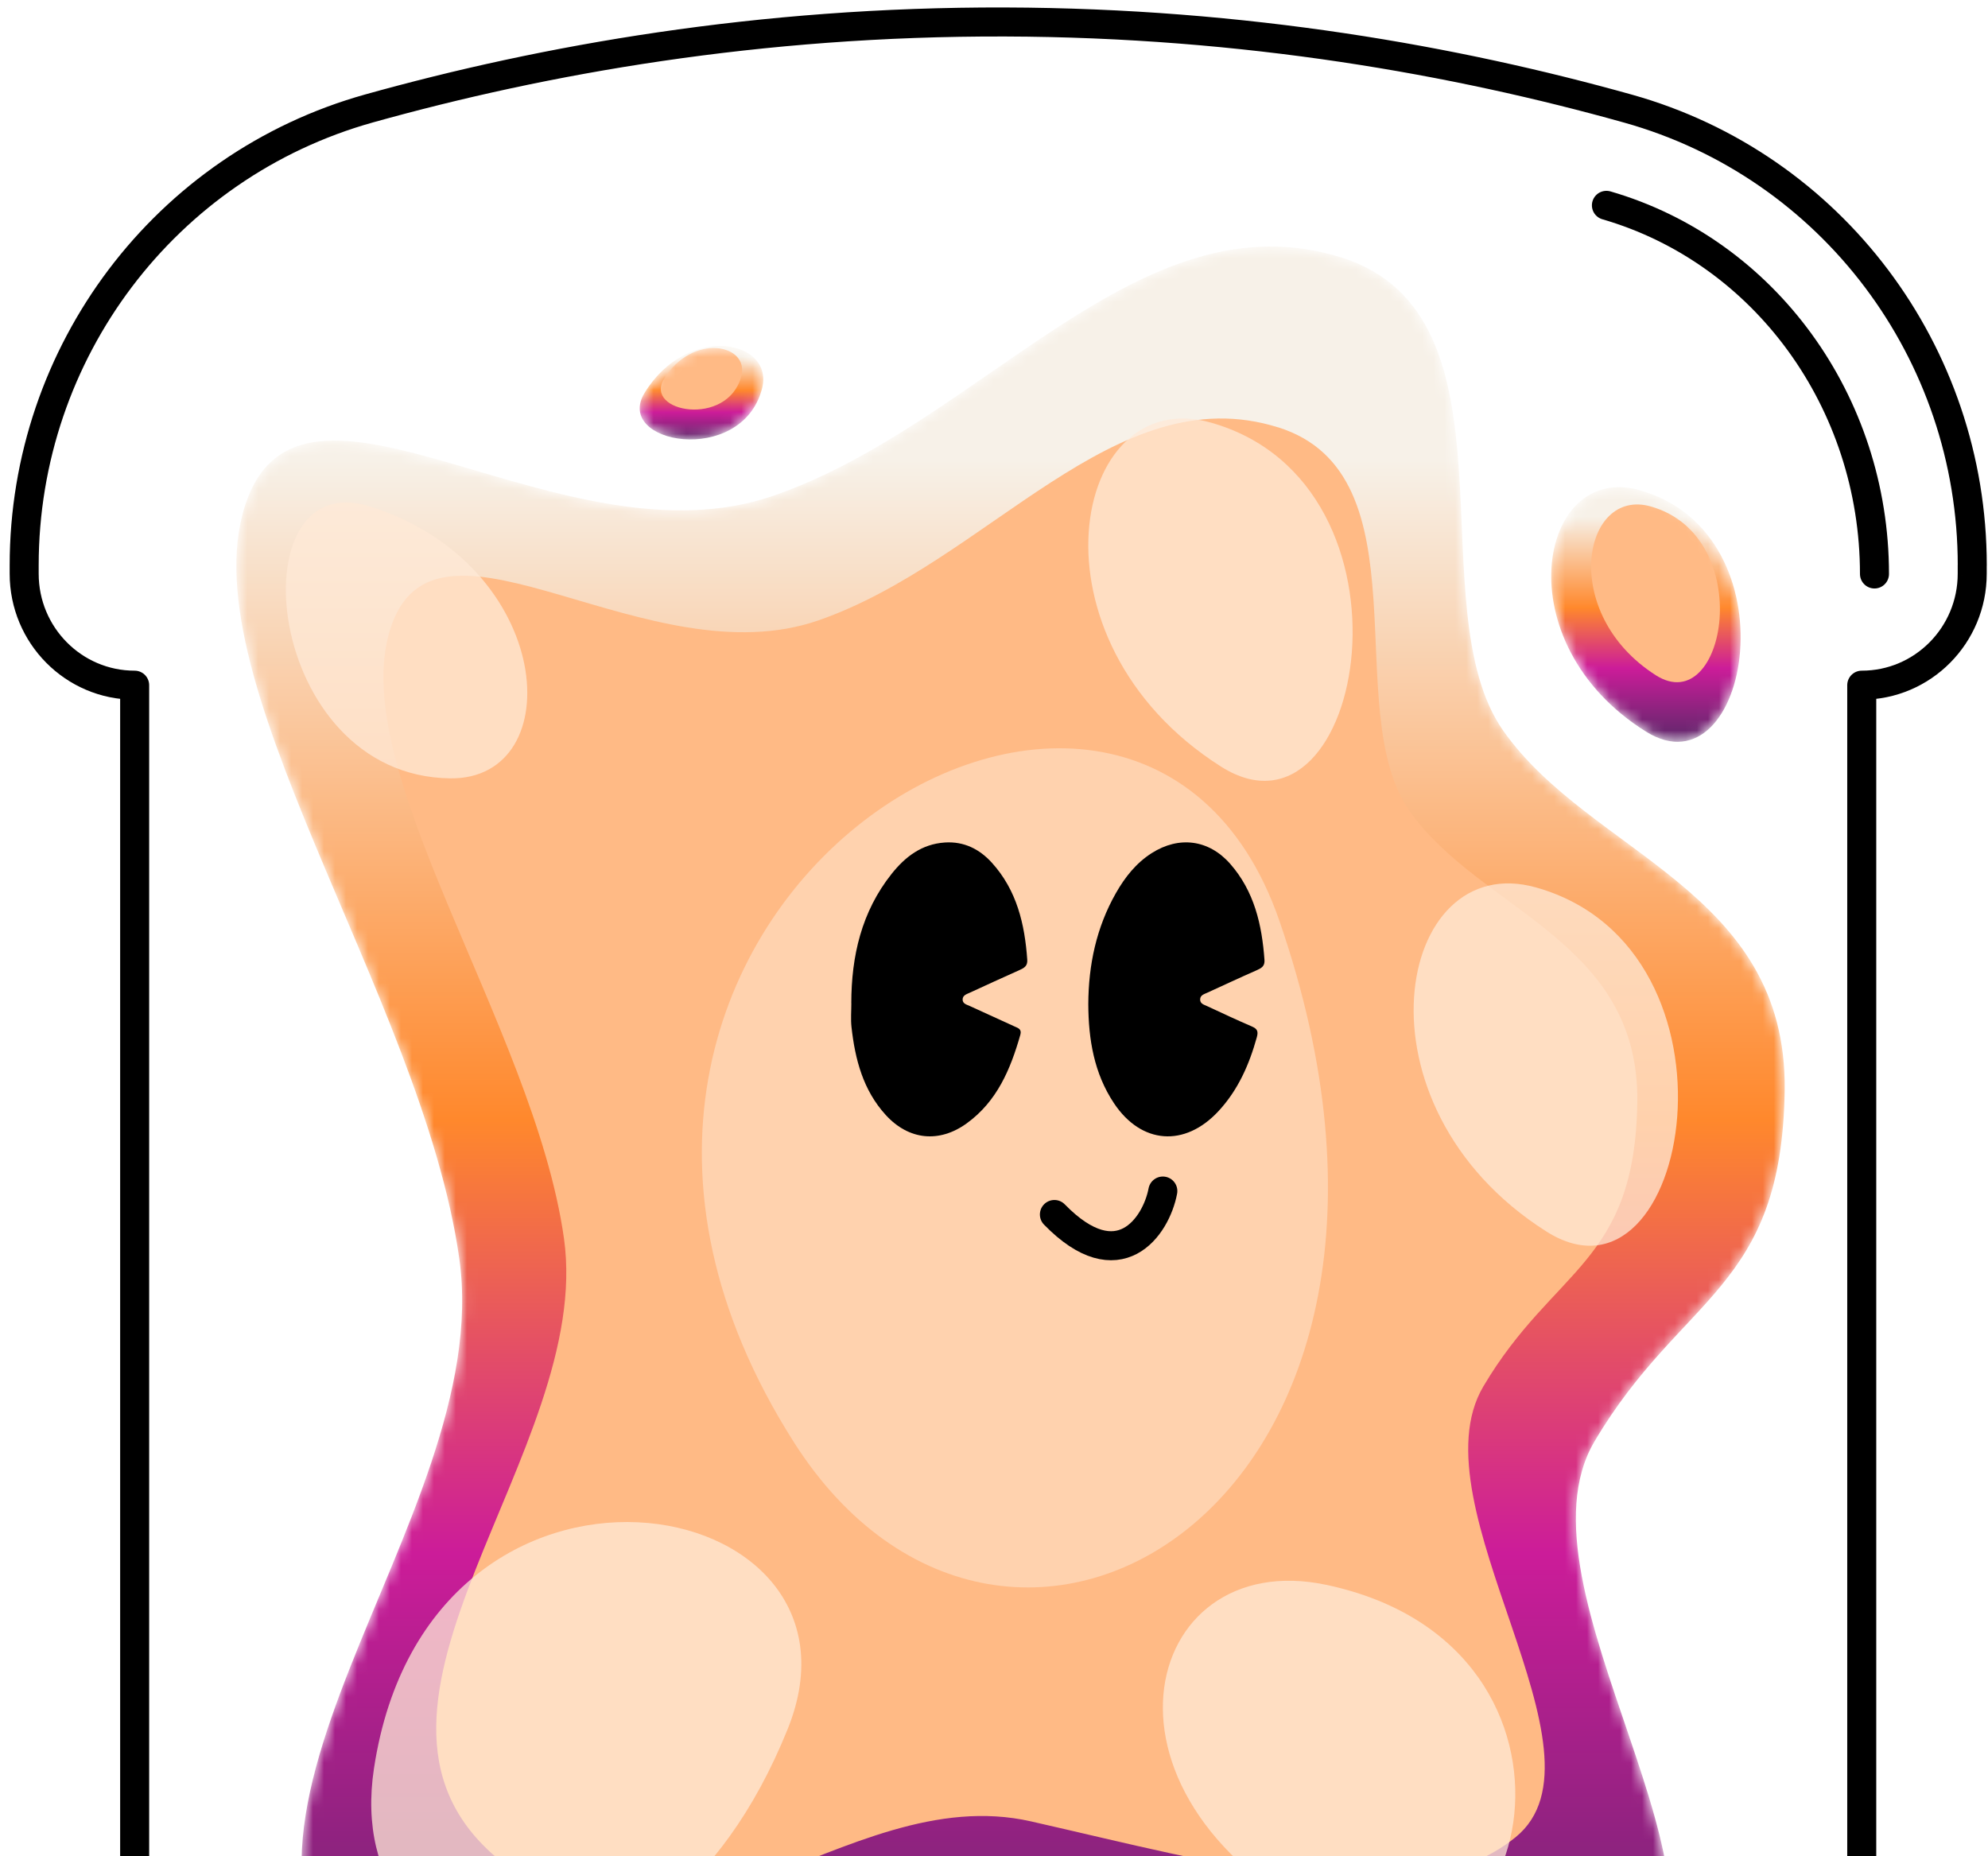
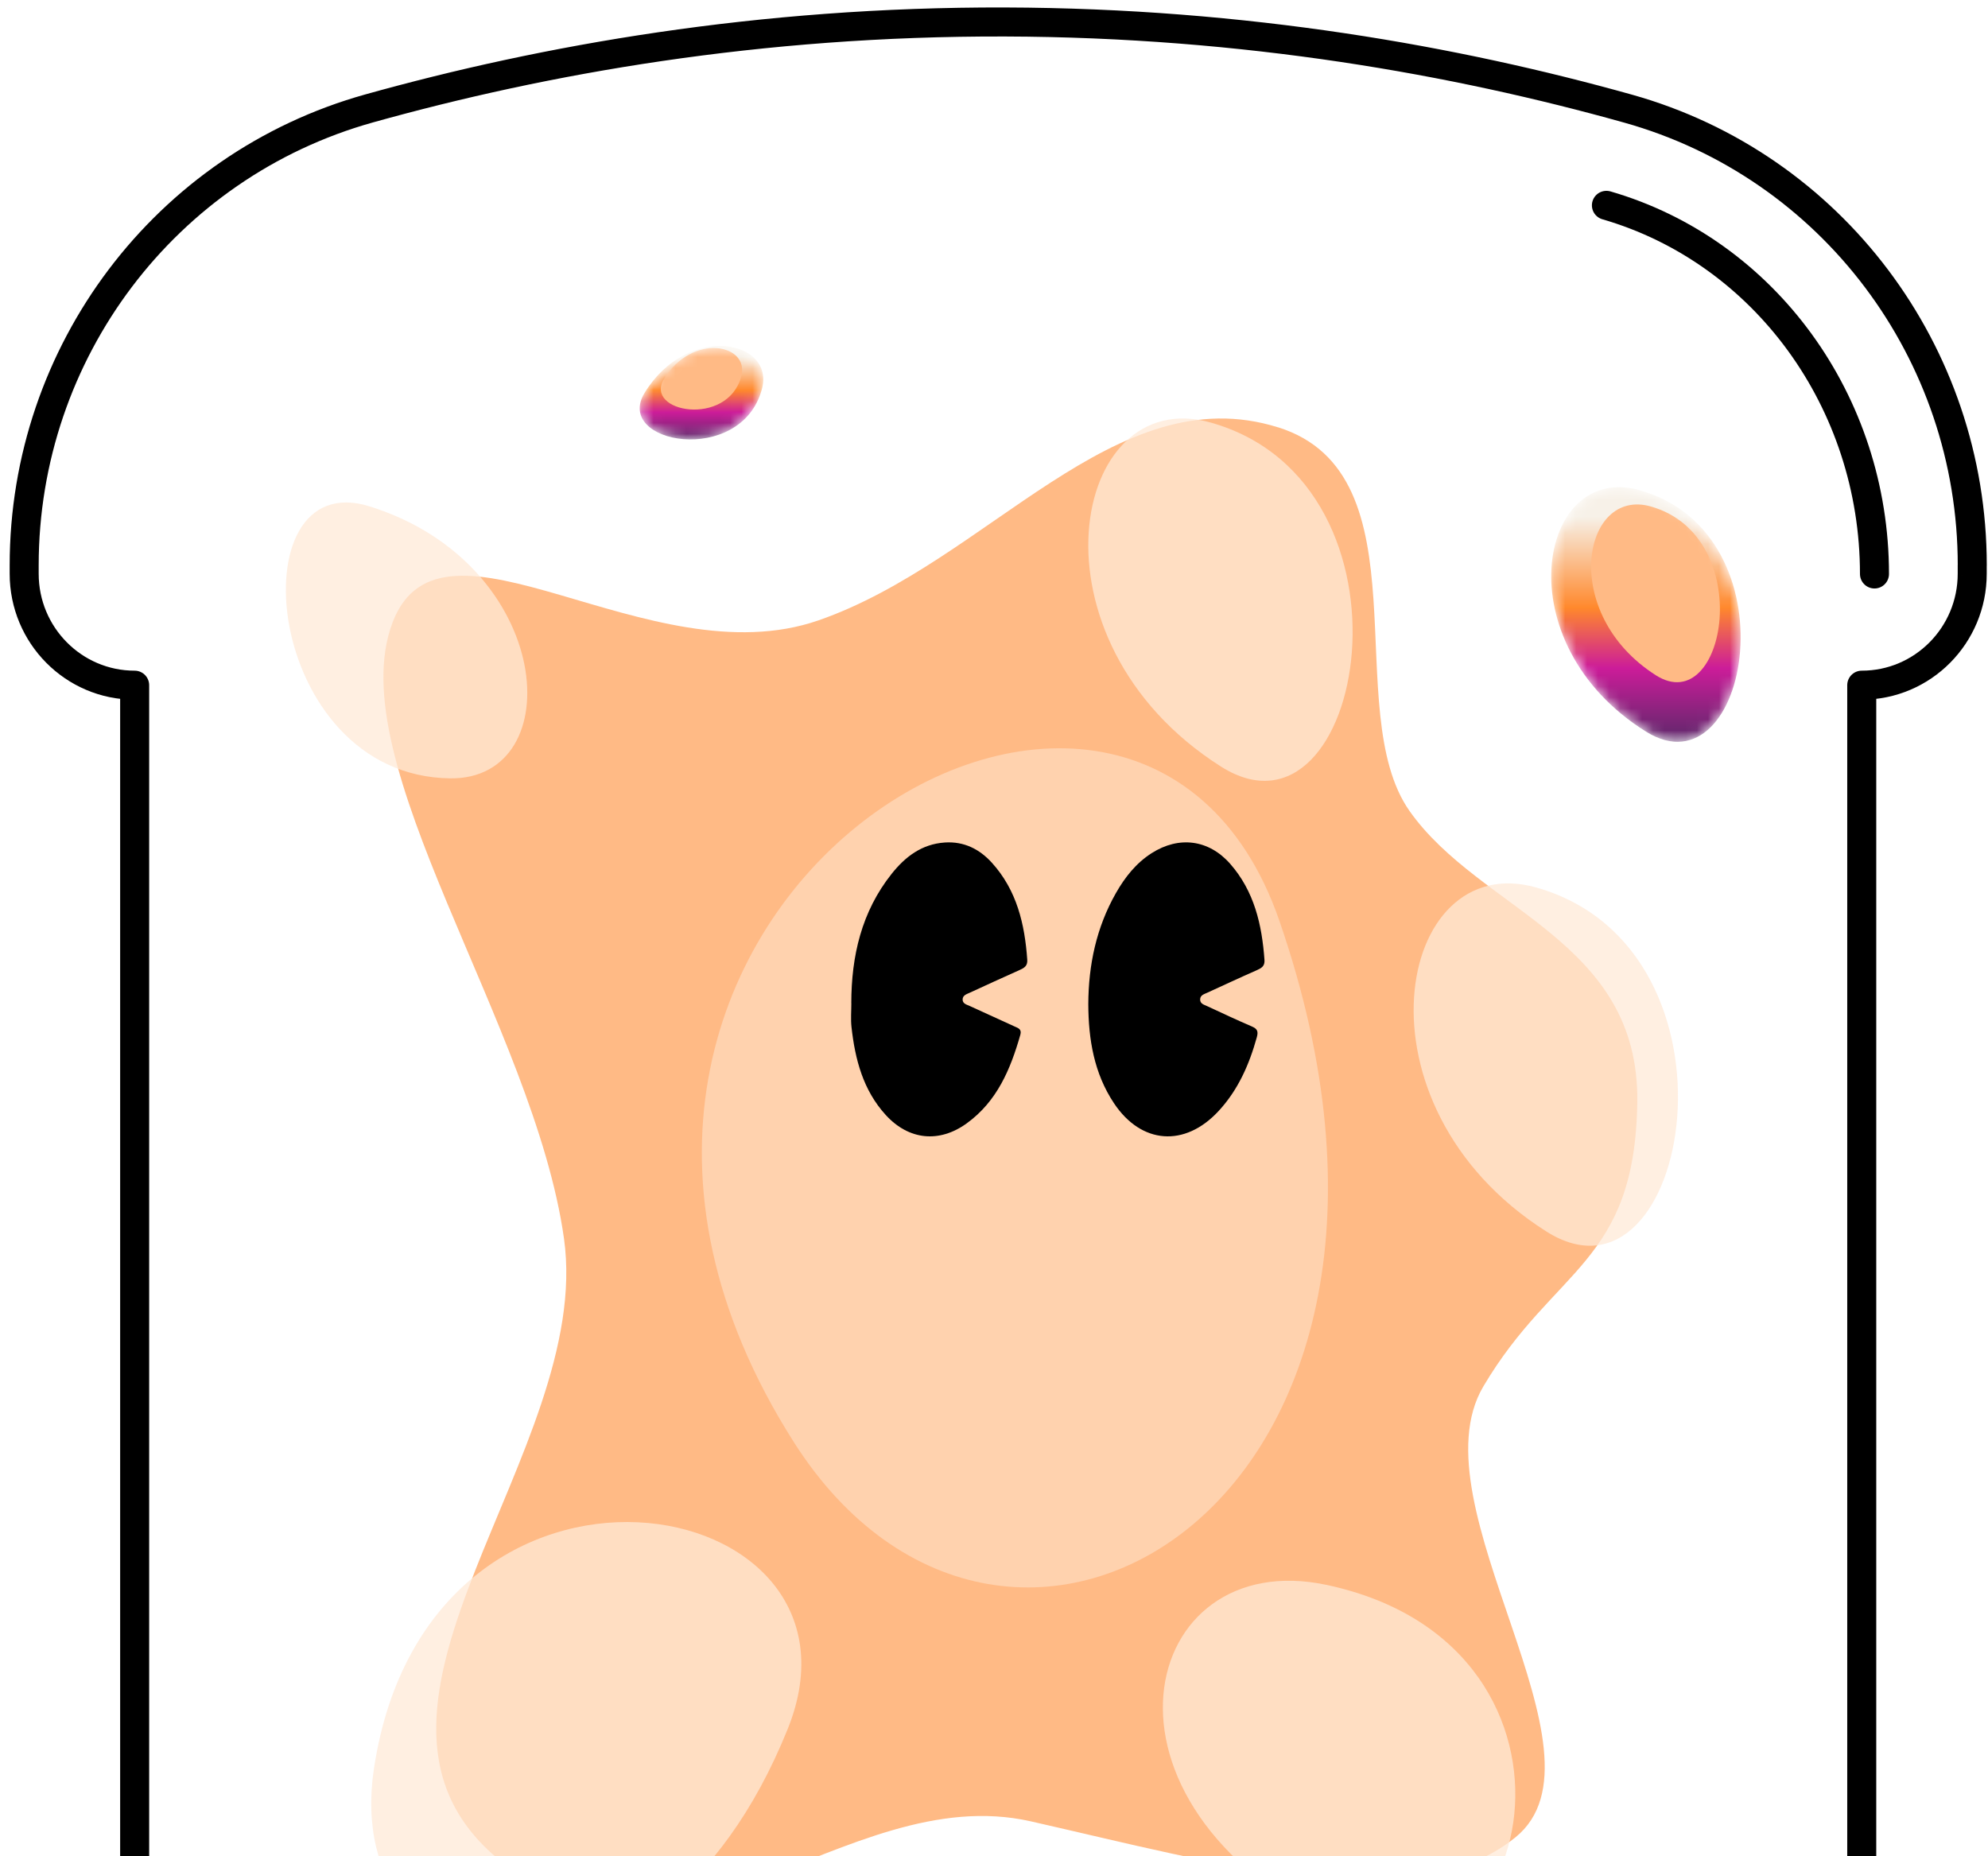
<svg xmlns="http://www.w3.org/2000/svg" width="181" height="169" viewBox="0 0 181 169" fill="none">
  <mask id="mask0_3735_10860" style="mask-type:alpha" maskUnits="userSpaceOnUse" x="141" y="44" width="18" height="24">
    <path d="M149.227 44.616C140.096 42.087 136.896 58.531 149.883 66.622C159.277 72.475 163.496 48.568 149.227 44.616Z" fill="#FF882C" />
  </mask>
  <g mask="url(#mask0_3735_10860)">
    <path d="M149.227 44.616C140.096 42.087 136.896 58.531 149.883 66.622C159.277 72.475 163.496 48.568 149.227 44.616Z" fill="url(#paint0_linear_3735_10860)" />
    <g filter="url(#filter0_f_3735_10860)">
      <path d="M150.302 46.112C144.094 44.347 141.918 55.825 150.748 61.473C157.135 65.558 160.004 48.871 150.302 46.112Z" fill="#FFBA85" />
    </g>
  </g>
  <mask id="mask1_3735_10860" style="mask-type:alpha" maskUnits="userSpaceOnUse" x="58" y="31" width="12" height="10">
    <path d="M69.365 35.443C70.59 30.938 62.614 29.357 58.688 35.767C55.846 40.402 67.448 42.486 69.365 35.443Z" fill="#FF882C" />
  </mask>
  <g mask="url(#mask1_3735_10860)">
    <path d="M69.365 35.443C70.59 30.938 62.614 29.357 58.688 35.767C55.846 40.402 67.448 42.486 69.365 35.443Z" fill="url(#paint1_linear_3735_10860)" />
    <g filter="url(#filter1_f_3735_10860)">
      <path d="M67.487 34.282C68.293 31.317 63.043 30.276 60.458 34.496C58.588 37.547 66.225 38.919 67.487 34.282Z" fill="#FFBA85" />
    </g>
  </g>
  <path d="M179.567 51.471C179.567 32.086 166.754 15.076 148.232 9.892C132.606 5.516 113.441 2.067 91.517 2.001C69.09 1.934 49.509 5.429 33.606 9.872C15.06 15.055 2.201 32.057 2.201 51.471V52.237C2.201 57.84 6.705 62.383 12.26 62.383V176.542C12.26 192.258 24.892 205 40.473 205H141.291C156.872 205 169.505 192.258 169.505 176.542V62.383C175.06 62.383 179.563 57.84 179.563 52.237V51.467L179.567 51.471Z" stroke="black" stroke-width="2.642" stroke-linecap="round" stroke-linejoin="round" />
  <mask id="mask2_3735_10860" style="mask-type:alpha" maskUnits="userSpaceOnUse" x="21" y="22" width="142" height="168">
    <path d="M122.095 23.437C103.727 17.683 89.507 38.517 70.432 45.131C51.358 51.745 28.082 30.862 22.551 45.356C16.563 61.047 38.45 90.65 41.819 114.603C45.189 138.556 14.377 167.052 34.095 184.058C53.812 201.064 73.167 175.314 94.323 180.106C115.48 184.898 137.243 191.247 148.783 181.903C160.322 172.56 137.243 144.651 145.174 131.235C153.109 117.819 162.244 117.461 162.487 99.253C162.726 81.044 144.815 77.812 136.88 66.551C128.945 55.29 138.926 28.699 122.091 23.428L122.095 23.437Z" fill="#FF882C" />
  </mask>
  <g mask="url(#mask2_3735_10860)">
-     <path d="M122.095 23.437C103.727 17.683 89.507 38.517 70.432 45.131C51.358 51.745 28.082 30.862 22.551 45.356C16.563 61.047 38.45 90.65 41.819 114.603C45.189 138.556 14.377 167.052 34.095 184.058C53.812 201.064 73.167 175.314 94.323 180.106C115.48 184.898 137.243 191.247 148.783 181.903C160.322 172.56 137.243 144.651 145.174 131.235C153.109 117.819 162.244 117.461 162.487 99.253C162.726 81.044 144.815 77.812 136.88 66.551C128.945 55.29 138.926 28.699 122.091 23.428L122.095 23.437Z" fill="url(#paint2_linear_3735_10860)" />
    <g filter="url(#filter2_f_3735_10860)">
      <path d="M116.359 38.907C101.483 34.246 89.967 51.124 74.52 56.482C59.074 61.841 40.224 44.923 35.745 56.664C30.895 69.376 48.62 93.358 51.349 112.764C54.077 132.169 29.125 155.254 45.093 169.031C61.061 182.808 76.735 161.947 93.868 165.83C111.002 169.712 128.626 174.855 137.971 167.286C147.316 159.716 128.626 137.106 135.049 126.237C141.474 115.369 148.872 115.079 149.069 100.328C149.263 85.577 134.758 82.958 128.332 73.835C121.906 64.712 129.989 43.17 116.355 38.9L116.359 38.907Z" fill="#FFBA85" />
    </g>
    <g opacity="0.75" filter="url(#filter3_f_3735_10860)">
-       <path d="M110.24 38.475C97.498 34.876 93.031 58.274 111.155 69.787C124.266 78.115 130.154 44.098 110.24 38.475Z" fill="#FFE9D7" />
+       <path d="M110.24 38.475C97.498 34.876 93.031 58.274 111.155 69.787C124.266 78.115 130.154 44.098 110.24 38.475" fill="#FFE9D7" />
    </g>
    <g opacity="0.75" filter="url(#filter4_f_3735_10860)">
      <path d="M41 70.866C51.92 70.989 50.526 51.374 33.64 46.101C21.424 42.287 23.934 70.674 41 70.866Z" fill="#FFE9D7" />
    </g>
    <g opacity="0.75" filter="url(#filter5_f_3735_10860)">
      <path d="M139.862 80.802C127.119 77.203 122.653 100.601 140.777 112.114C153.888 120.442 159.775 86.425 139.862 80.802Z" fill="#FFE9D7" />
    </g>
    <g opacity="0.75" filter="url(#filter6_f_3735_10860)">
      <path d="M120.748 144.293C103.758 140.694 97.803 164.092 121.968 175.605C139.449 183.933 147.3 149.916 120.748 144.293Z" fill="#FFE9D7" />
    </g>
    <g opacity="0.75" filter="url(#filter7_f_3735_10860)">
      <path d="M34.048 161.011C30.852 182.098 59.467 187.829 71.722 157.407C80.588 135.399 39.041 128.057 34.048 161.011Z" fill="#FFE9D7" />
    </g>
    <g opacity="0.5" filter="url(#filter8_f_3735_10860)">
      <path d="M72.253 131.263C91.71 161.904 134.763 136.728 116.483 83.835C103.259 45.571 41.844 83.379 72.253 131.263Z" fill="#FFE9D7" />
    </g>
  </g>
  <path d="M170.664 52.258C170.664 36.608 160.684 22.88 146.258 18.695" stroke="black" stroke-width="2.642" stroke-linecap="round" stroke-linejoin="round" />
-   <path d="M95.999 110.575C101.859 116.586 105.255 111.702 105.872 108.44" stroke="black" stroke-width="2.642" stroke-linecap="round" stroke-linejoin="round" />
  <path d="M77.507 91.338C77.512 87.042 78.44 83.002 81.184 79.555C82.412 78.011 83.92 76.846 86.022 76.707C87.773 76.591 89.185 77.312 90.307 78.549C92.576 81.052 93.302 84.135 93.528 87.39C93.566 87.959 93.237 88.137 92.803 88.329C91.297 88.997 89.803 89.693 88.304 90.378C88.011 90.512 87.65 90.613 87.643 90.995C87.635 91.391 88.025 91.468 88.306 91.598C89.655 92.222 91.011 92.835 92.365 93.452C92.692 93.601 93.046 93.69 92.898 94.213C92.007 97.343 90.779 100.276 88.02 102.274C85.519 104.087 82.743 103.811 80.648 101.52C78.578 99.255 77.849 96.44 77.524 93.495C77.447 92.784 77.512 92.057 77.512 91.336L77.507 91.338Z" fill="black" />
  <path d="M99.085 91.419C99.102 87.845 99.819 84.441 101.602 81.309C102.421 79.87 103.432 78.583 104.856 77.675C107.342 76.09 110.06 76.436 112.005 78.65C114.199 81.148 114.896 84.194 115.126 87.401C115.167 87.968 114.851 88.145 114.411 88.34C112.908 89 111.421 89.695 109.927 90.379C109.64 90.511 109.28 90.598 109.268 90.989C109.256 91.395 109.64 91.479 109.912 91.607C111.254 92.234 112.596 92.861 113.958 93.447C114.452 93.66 114.585 93.872 114.431 94.431C113.738 96.927 112.722 99.245 110.933 101.171C107.866 104.472 103.907 104.181 101.421 100.441C99.604 97.71 99.099 94.621 99.085 91.417V91.419Z" fill="black" />
  <defs>
    <filter id="filter0_f_3735_10860" x="141.211" y="42.273" width="19.038" height="23.497" filterUnits="userSpaceOnUse" color-interpolation-filters="sRGB">
      <feFlood flood-opacity="0" result="BackgroundImageFix" />
      <feBlend mode="normal" in="SourceGraphic" in2="BackgroundImageFix" result="shape" />
      <feGaussianBlur stdDeviation="1.828" result="effect1_foregroundBlur_3735_10860" />
    </filter>
    <filter id="filter1_f_3735_10860" x="56.508" y="28.029" width="14.718" height="12.915" filterUnits="userSpaceOnUse" color-interpolation-filters="sRGB">
      <feFlood flood-opacity="0" result="BackgroundImageFix" />
      <feBlend mode="normal" in="SourceGraphic" in2="BackgroundImageFix" result="shape" />
      <feGaussianBlur stdDeviation="1.828" result="effect1_foregroundBlur_3735_10860" />
    </filter>
    <filter id="filter2_f_3735_10860" x="20.085" y="23.279" width="143.809" height="165.343" filterUnits="userSpaceOnUse" color-interpolation-filters="sRGB">
      <feFlood flood-opacity="0" result="BackgroundImageFix" />
      <feBlend mode="normal" in="SourceGraphic" in2="BackgroundImageFix" result="shape" />
      <feGaussianBlur stdDeviation="7.412" result="effect1_foregroundBlur_3735_10860" />
    </filter>
    <filter id="filter3_f_3735_10860" x="90.882" y="29.9" width="40.471" height="49.395" filterUnits="userSpaceOnUse" color-interpolation-filters="sRGB">
      <feFlood flood-opacity="0" result="BackgroundImageFix" />
      <feBlend mode="normal" in="SourceGraphic" in2="BackgroundImageFix" result="shape" />
      <feGaussianBlur stdDeviation="4.101" result="effect1_foregroundBlur_3735_10860" />
    </filter>
    <filter id="filter4_f_3735_10860" x="17.825" y="37.546" width="38.384" height="41.522" filterUnits="userSpaceOnUse" color-interpolation-filters="sRGB">
      <feFlood flood-opacity="0" result="BackgroundImageFix" />
      <feBlend mode="normal" in="SourceGraphic" in2="BackgroundImageFix" result="shape" />
      <feGaussianBlur stdDeviation="4.101" result="effect1_foregroundBlur_3735_10860" />
    </filter>
    <filter id="filter5_f_3735_10860" x="120.504" y="72.227" width="40.471" height="49.395" filterUnits="userSpaceOnUse" color-interpolation-filters="sRGB">
      <feFlood flood-opacity="0" result="BackgroundImageFix" />
      <feBlend mode="normal" in="SourceGraphic" in2="BackgroundImageFix" result="shape" />
      <feGaussianBlur stdDeviation="4.101" result="effect1_foregroundBlur_3735_10860" />
    </filter>
    <filter id="filter6_f_3735_10860" x="97.672" y="135.718" width="48.494" height="49.395" filterUnits="userSpaceOnUse" color-interpolation-filters="sRGB">
      <feFlood flood-opacity="0" result="BackgroundImageFix" />
      <feBlend mode="normal" in="SourceGraphic" in2="BackgroundImageFix" result="shape" />
      <feGaussianBlur stdDeviation="4.101" result="effect1_foregroundBlur_3735_10860" />
    </filter>
    <filter id="filter7_f_3735_10860" x="25.598" y="130.372" width="55.563" height="56.363" filterUnits="userSpaceOnUse" color-interpolation-filters="sRGB">
      <feFlood flood-opacity="0" result="BackgroundImageFix" />
      <feBlend mode="normal" in="SourceGraphic" in2="BackgroundImageFix" result="shape" />
      <feGaussianBlur stdDeviation="4.101" result="effect1_foregroundBlur_3735_10860" />
    </filter>
    <filter id="filter8_f_3735_10860" x="48.533" y="52.76" width="87.74" height="107.137" filterUnits="userSpaceOnUse" color-interpolation-filters="sRGB">
      <feFlood flood-opacity="0" result="BackgroundImageFix" />
      <feBlend mode="normal" in="SourceGraphic" in2="BackgroundImageFix" result="shape" />
      <feGaussianBlur stdDeviation="7.684" result="effect1_foregroundBlur_3735_10860" />
    </filter>
    <linearGradient id="paint0_linear_3735_10860" x1="149.856" y1="44.355" x2="149.856" y2="67.54" gradientUnits="userSpaceOnUse">
      <stop offset="0.116" stop-color="#F7F1E8" />
      <stop offset="0.475" stop-color="#FF882C" />
      <stop offset="0.71" stop-color="#CC1C99" />
      <stop offset="1" stop-color="#5C286A" />
    </linearGradient>
    <linearGradient id="paint1_linear_3735_10860" x1="63.867" y1="31.498" x2="63.867" y2="40.009" gradientUnits="userSpaceOnUse">
      <stop offset="0.116" stop-color="#F7F1E8" />
      <stop offset="0.475" stop-color="#FF882C" />
      <stop offset="0.71" stop-color="#CC1C99" />
      <stop offset="1" stop-color="#5C286A" />
    </linearGradient>
    <linearGradient id="paint2_linear_3735_10860" x1="92.004" y1="22.444" x2="92.004" y2="189.942" gradientUnits="userSpaceOnUse">
      <stop offset="0.116" stop-color="#F7F1E8" />
      <stop offset="0.475" stop-color="#FF882C" />
      <stop offset="0.71" stop-color="#CC1C99" />
      <stop offset="1" stop-color="#5C286A" />
    </linearGradient>
  </defs>
</svg>